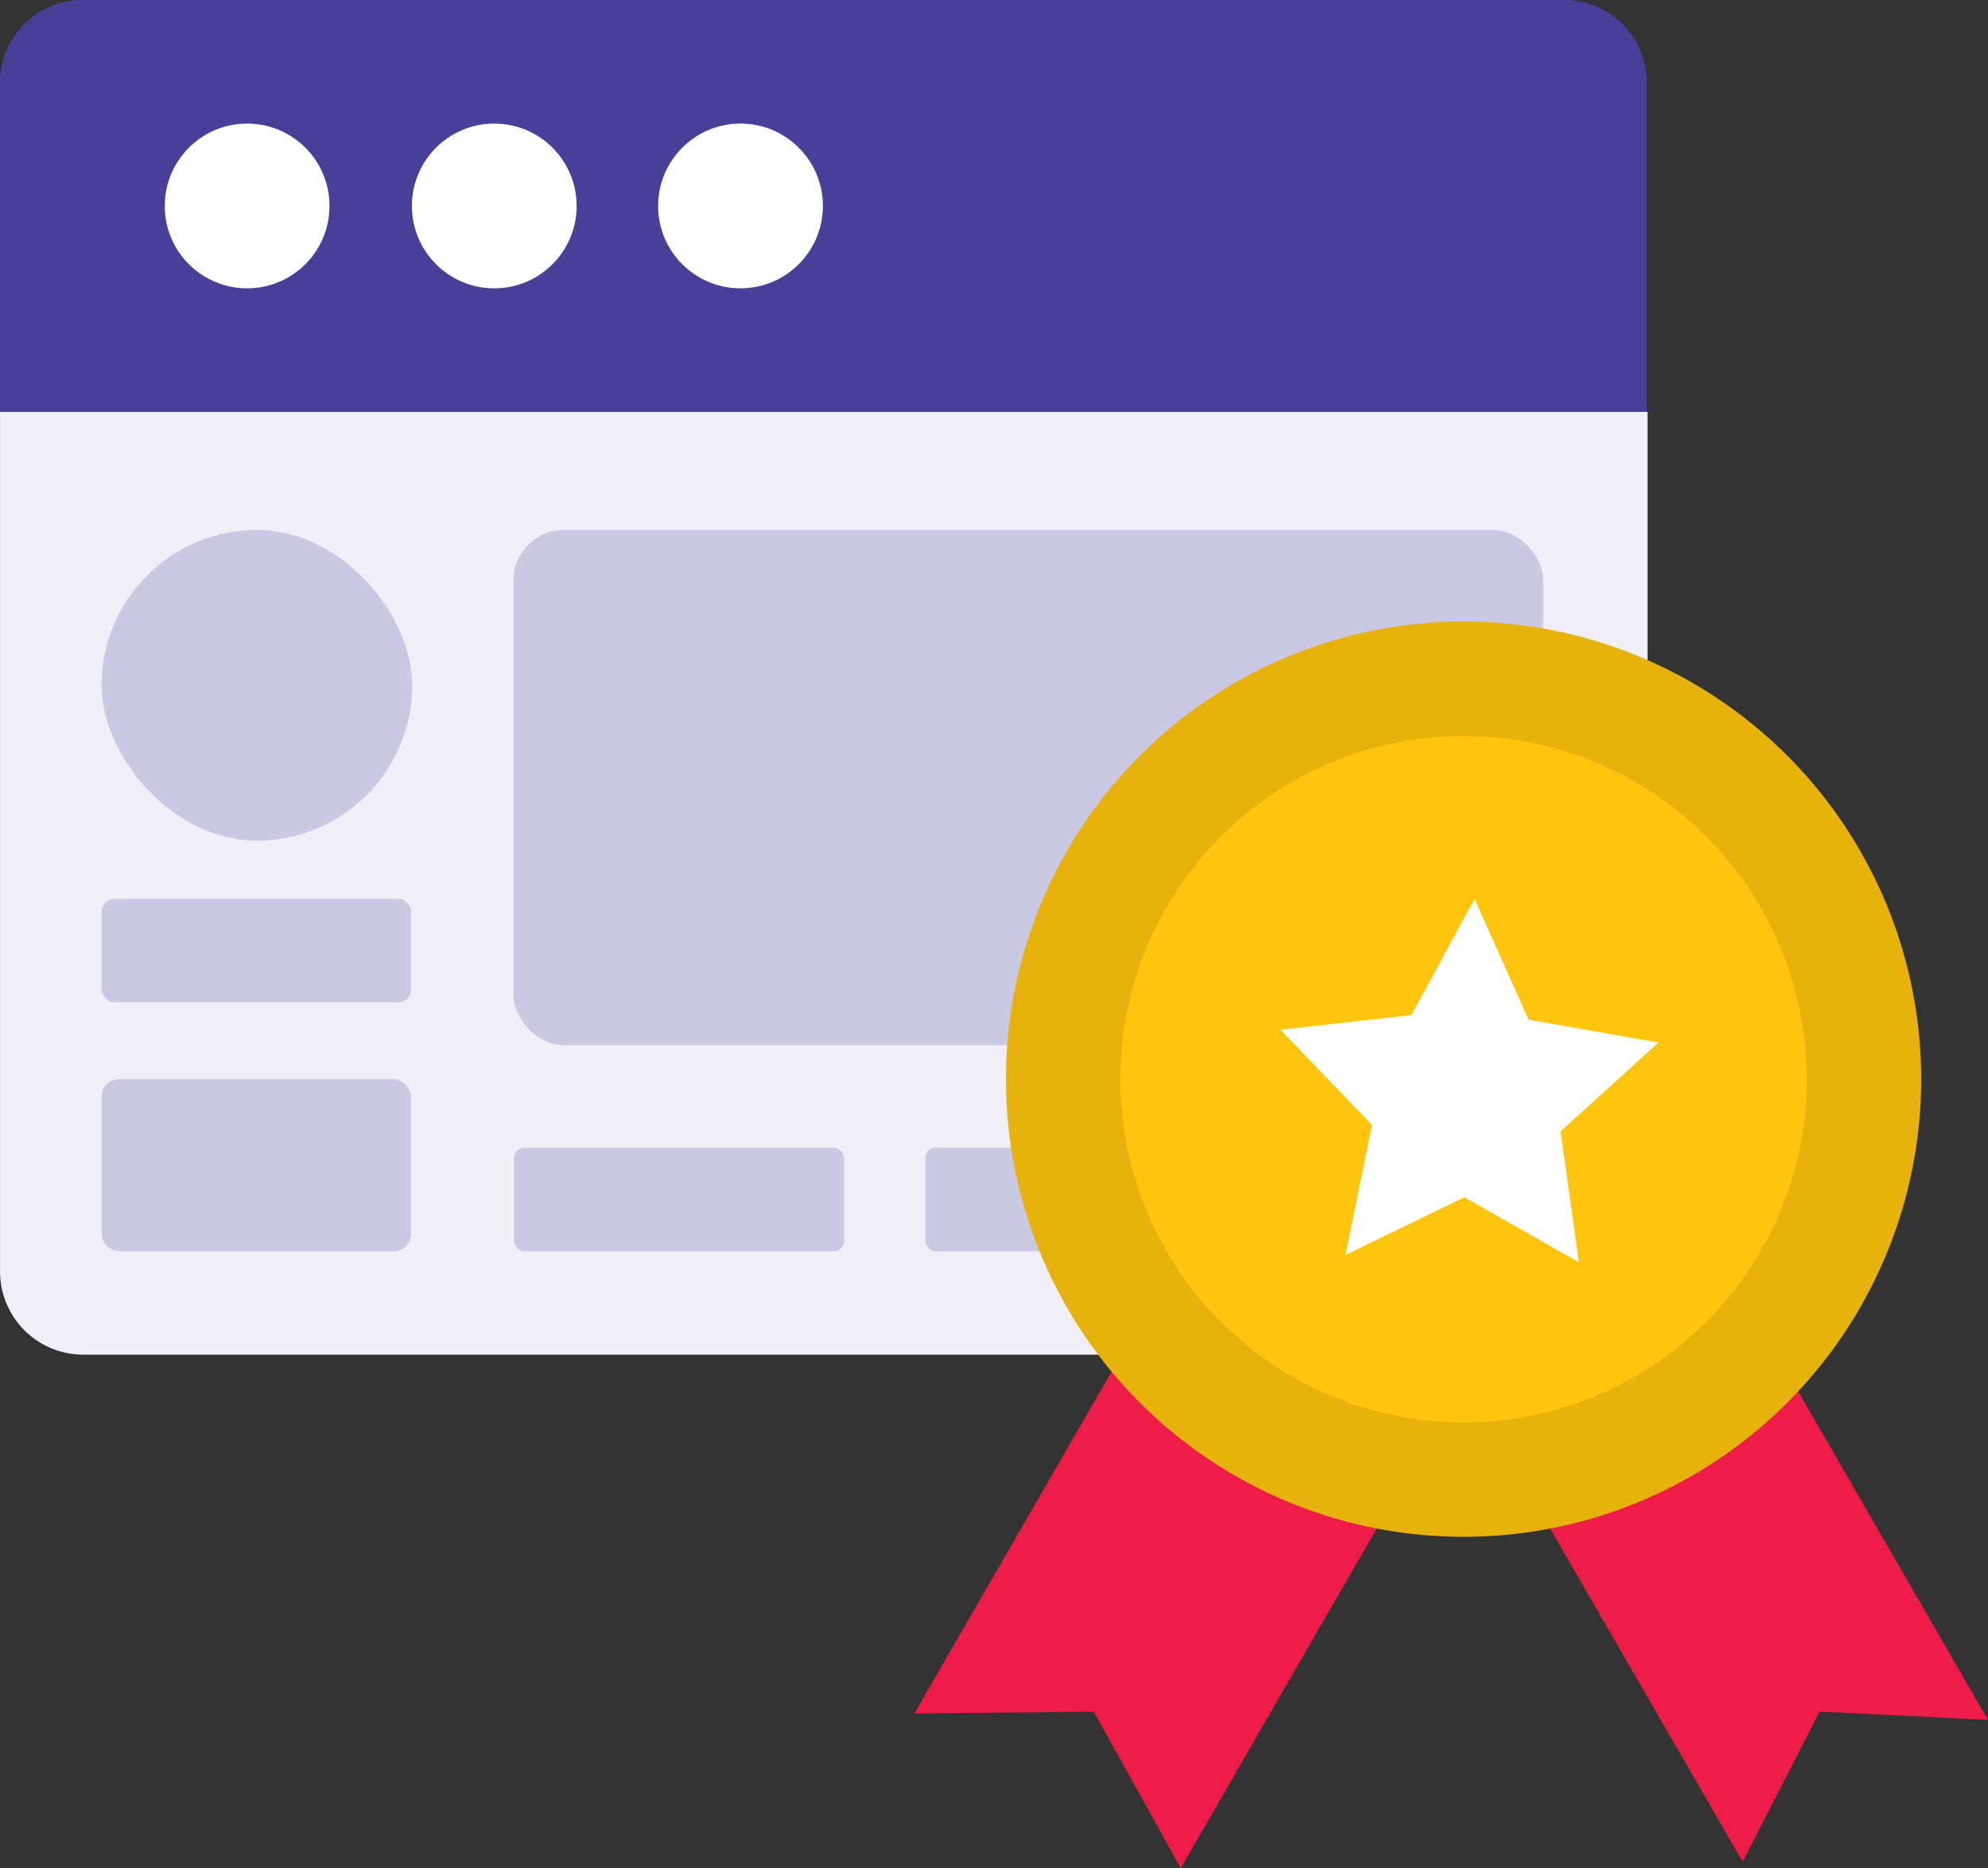
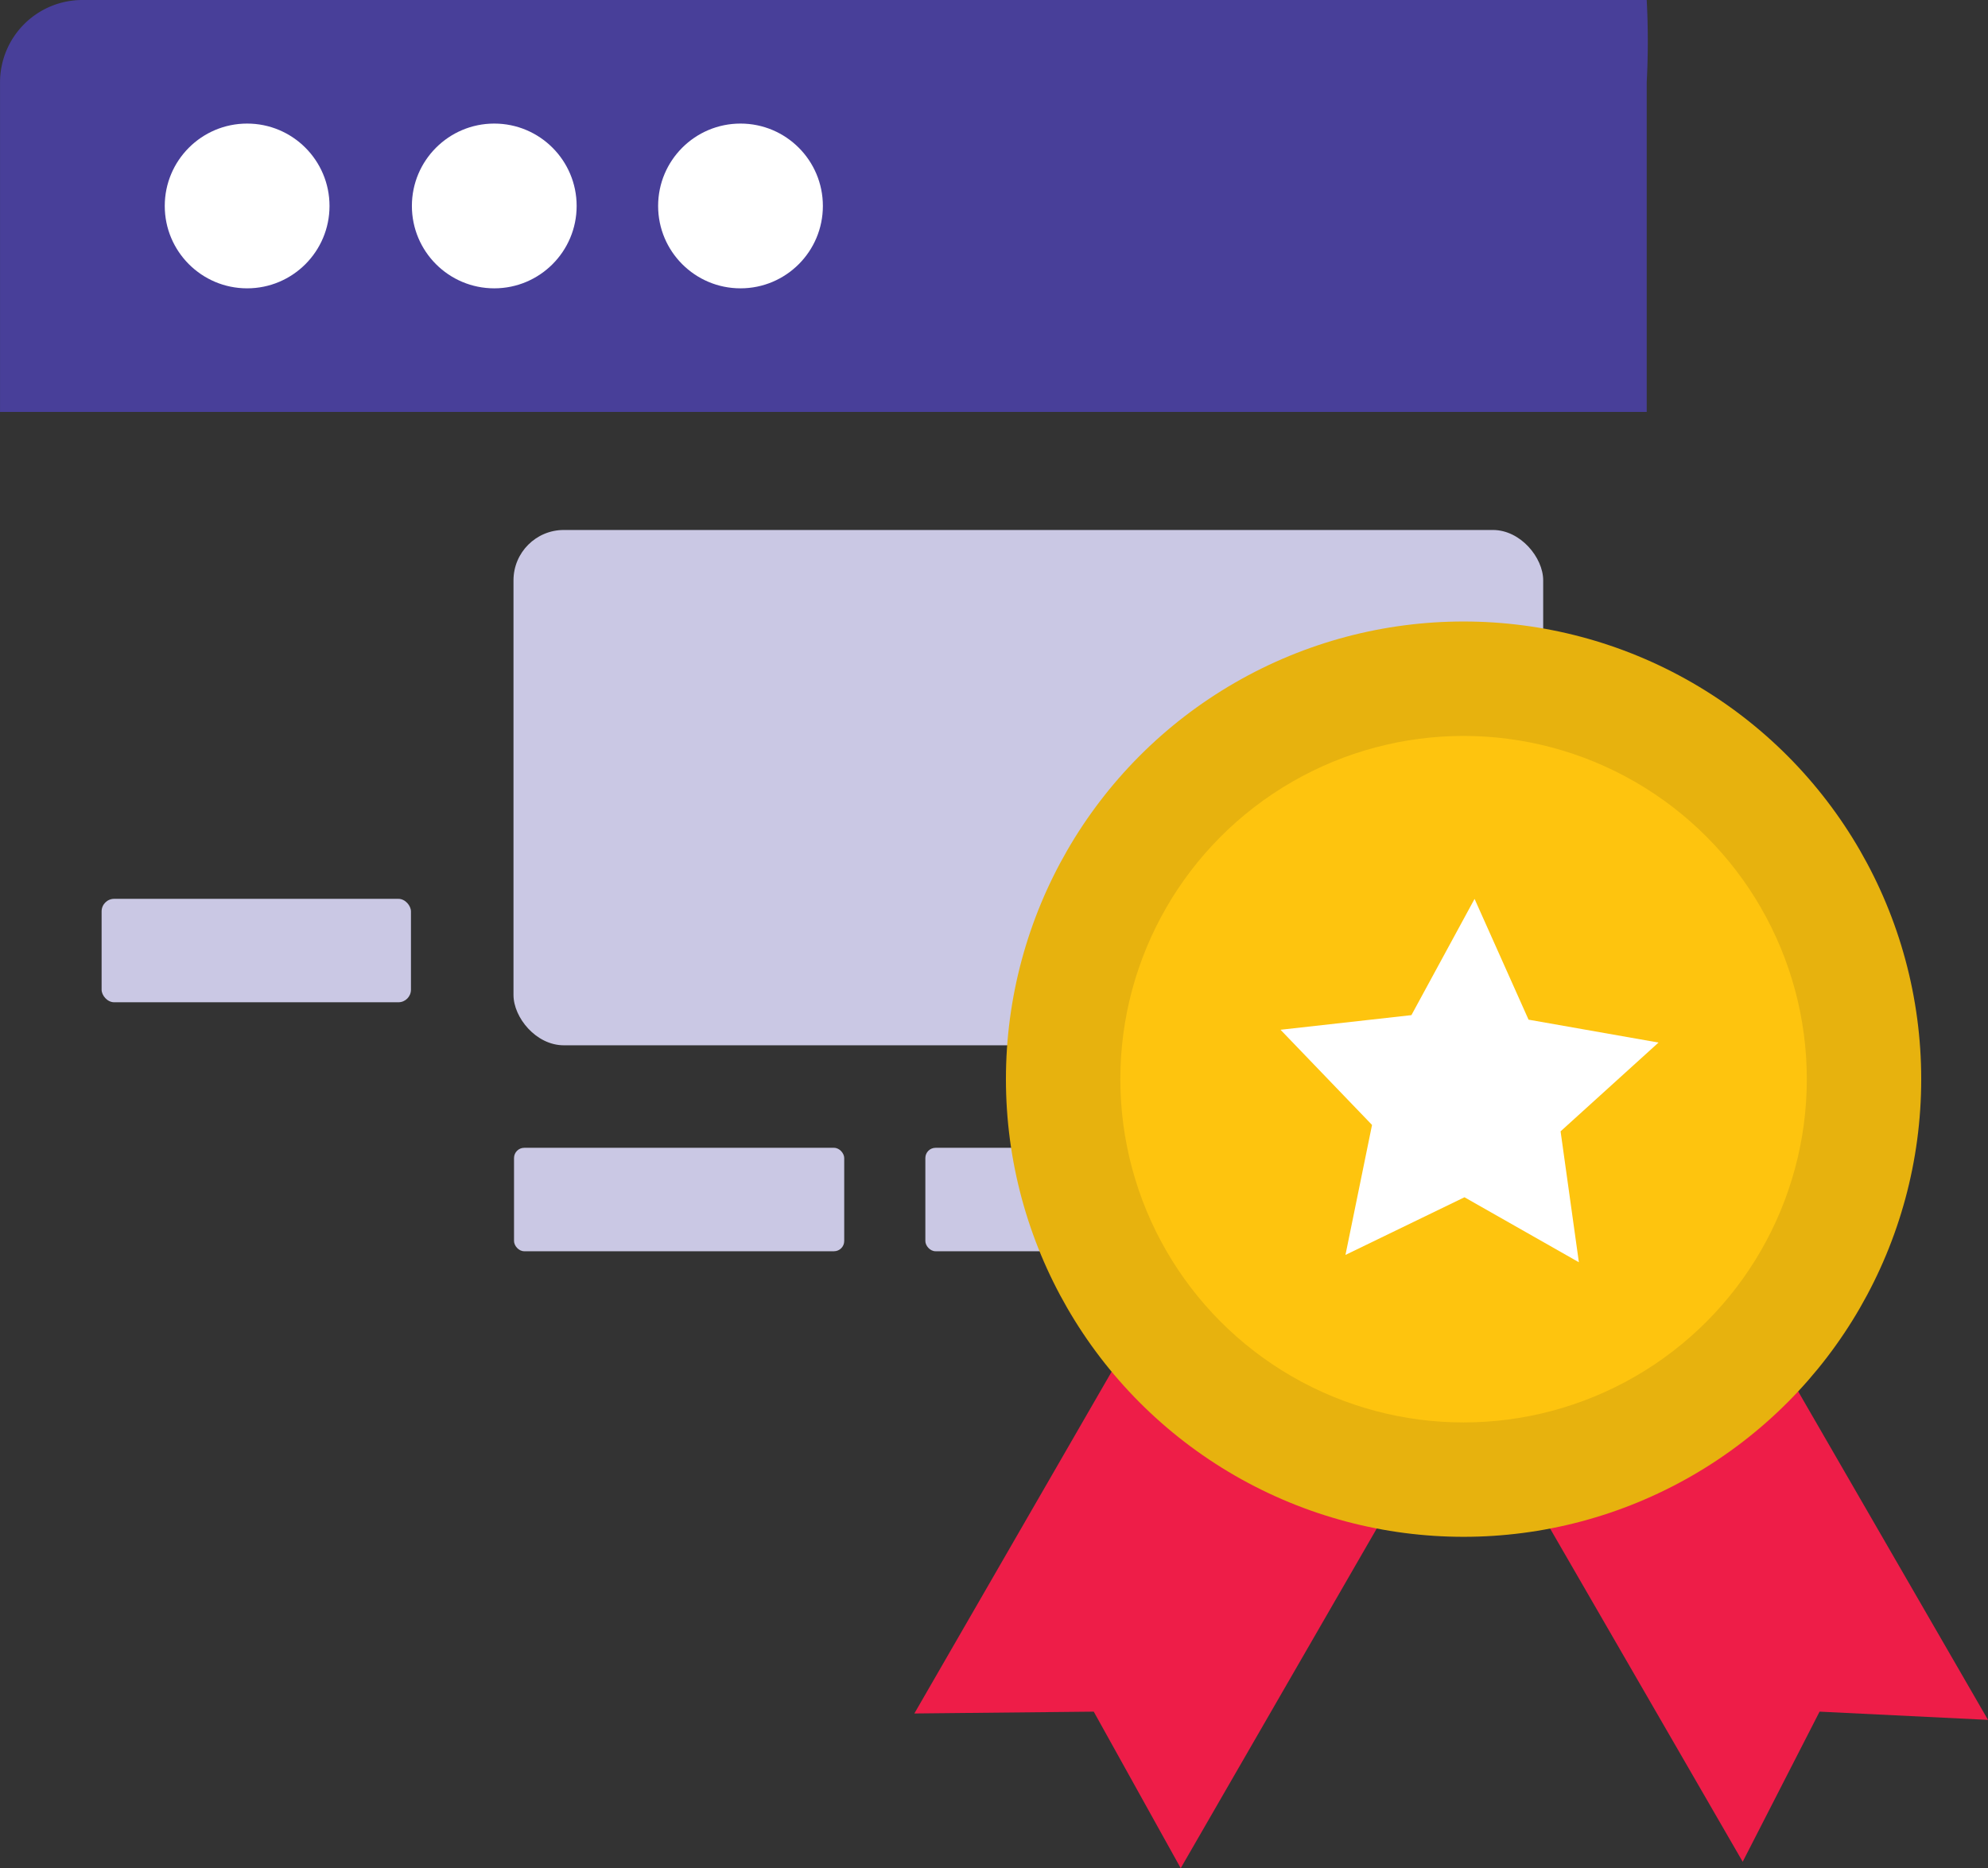
<svg xmlns="http://www.w3.org/2000/svg" width="64" height="60.14" viewBox="0 0 64 60.14">
  <rect x="0" y="0" width="64" height="60.14" fill="#333333" stroke="none" />
  <defs>
    <style>.a{fill:#f0eff8;}.b{fill:#483f99;}.c{fill:#fff;}.d{fill:#cac8e4;}.e{fill:#ee1d48;}.f{fill:#e7b20e;}.g{fill:#fec40e;}</style>
  </defs>
  <g transform="translate(-16.449 -16.924)">
-     <path class="a" d="M15.188,27.11H68.226V54.778a2.681,2.681,0,0,1-2.681,2.681H17.869a2.681,2.681,0,0,1-2.681-2.681Z" transform="translate(1.262 3.074)" />
-     <path class="b" d="M17.839,15.719H65.545A2.652,2.652,0,0,1,68.2,18.371V28.979H15.188V18.371A2.652,2.652,0,0,1,17.839,15.719Z" transform="translate(1.262 1.205)" />
+     <path class="b" d="M17.839,15.719A2.652,2.652,0,0,1,68.2,18.371V28.979H15.188V18.371A2.652,2.652,0,0,1,17.839,15.719Z" transform="translate(1.262 1.205)" />
    <circle class="c" cx="2.652" cy="2.652" r="2.652" transform="translate(21.753 20.902)" />
    <circle class="c" cx="2.652" cy="2.652" r="2.652" transform="translate(29.709 20.902)" />
    <circle class="c" cx="2.652" cy="2.652" r="2.652" transform="translate(37.636 20.902)" />
-     <rect class="d" width="10" height="10" rx="5" transform="translate(19.72 33.985)" />
    <rect class="d" width="33.149" height="16.589" rx="1.62" transform="translate(32.98 33.985)" />
-     <rect class="d" width="9.959" height="5.54" rx="0.557" transform="translate(19.72 51.664)" />
    <rect class="d" width="9.959" height="3.33" rx="0.405" transform="translate(19.72 45.859)" />
    <rect class="d" width="10.63" height="3.33" rx="0.329" transform="translate(32.997 53.874)" />
    <rect class="d" width="6.63" height="3.33" rx="0.329" transform="translate(46.239 53.874)" />
    <rect class="d" width="6.63" height="3.33" rx="0.329" transform="translate(56.199 53.874)" />
    <path class="e" d="M49.049,70.962l-2.8-5.039-5.775.059,11.786-20.42,8.575,4.98Z" transform="translate(5.411 6.102)" />
    <path class="e" d="M72.941,66.155l-5.422-.265-2.475,4.832L53.257,50.332l7.9-4.567Z" transform="translate(7.508 6.135)" />
    <circle class="f" cx="14.733" cy="14.733" r="14.733" transform="translate(48.833 36.931)" />
    <circle class="g" cx="11.05" cy="11.05" r="11.05" transform="translate(52.516 40.615)" />
    <path class="c" d="M58.585,44.465l4.184.737L59.616,48.06l.589,4.214-3.683-2.092-3.831,1.856.855-4.184L50.6,44.79l4.214-.471,2.033-3.742Z" transform="translate(7.073 5.284)" />
  </g>
</svg>